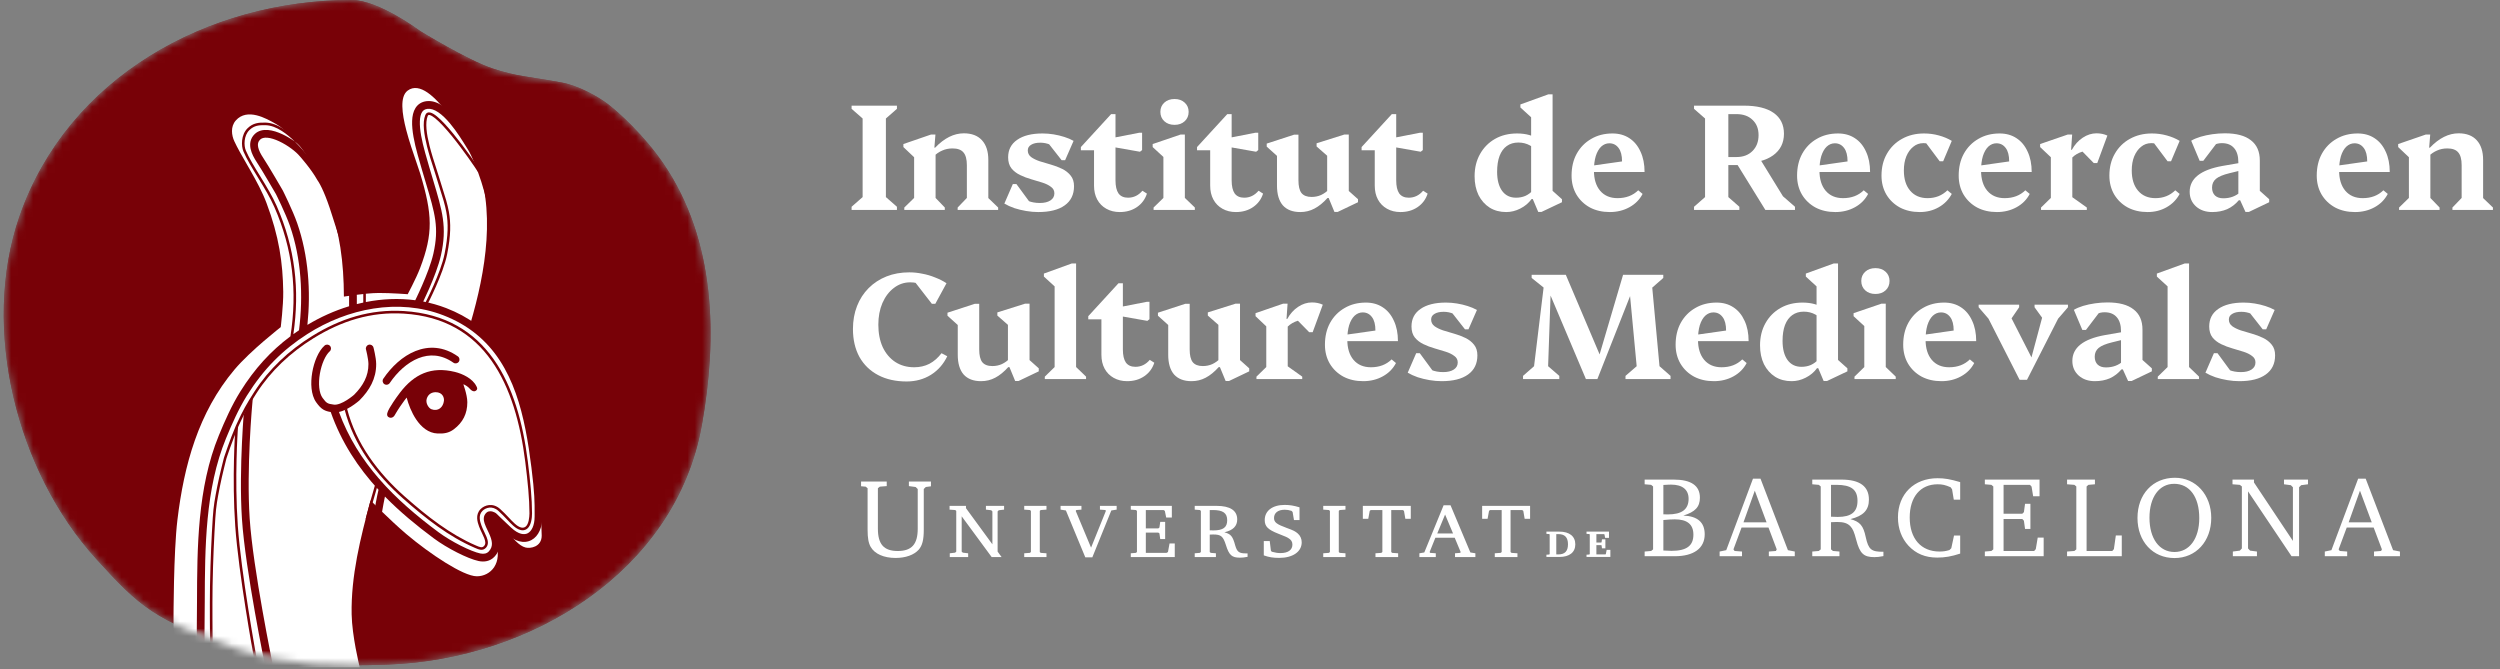
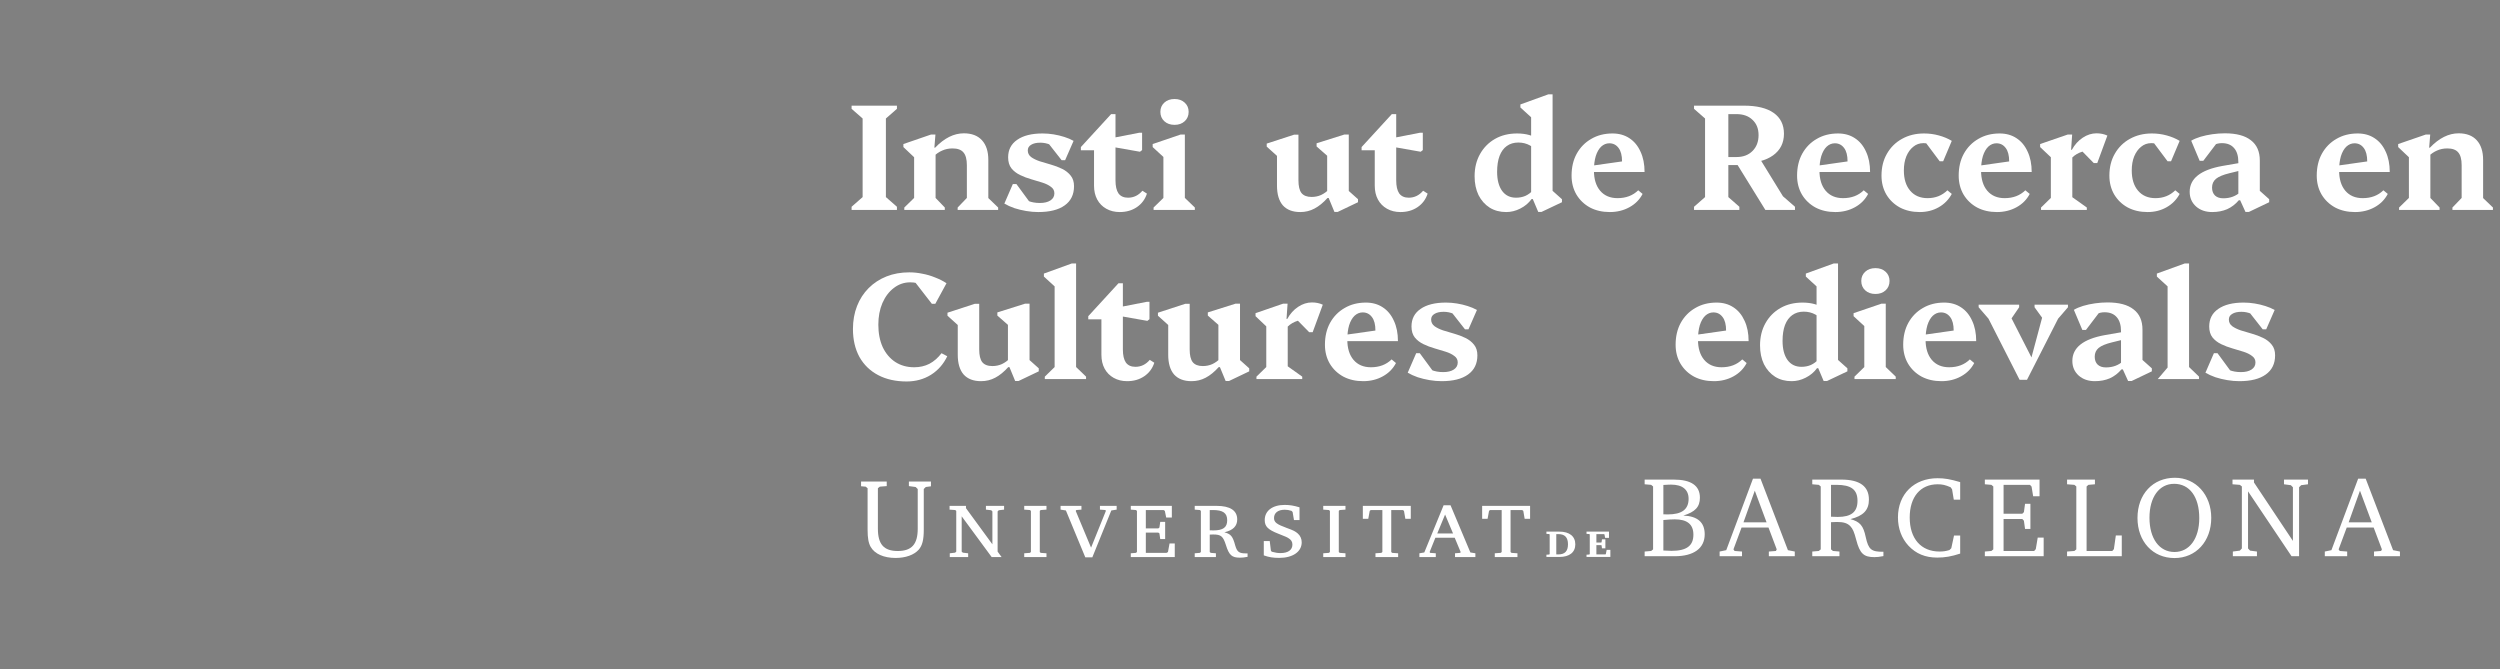
<svg xmlns="http://www.w3.org/2000/svg" width="340" height="91" viewBox="0 0 340 91" fill="none">
  <rect x="0" y="0" width="340" height="91" fill="#808080" stroke="none" />
  <path d="M304.543 51.839C304.022 51.839 303.474 51.791 302.899 51.695C302.337 51.599 301.802 51.469 301.295 51.305C300.788 51.127 300.336 50.921 299.939 50.688L301.09 48.037H301.583L303.967 51.284H302.159L302.097 49.455C302.357 49.825 302.714 50.113 303.166 50.318C303.632 50.51 304.166 50.606 304.769 50.606C305.372 50.606 305.852 50.489 306.208 50.257C306.564 50.024 306.742 49.702 306.742 49.291C306.742 48.921 306.585 48.626 306.269 48.407C305.968 48.174 305.578 47.982 305.098 47.831C304.632 47.681 304.132 47.53 303.597 47.379C303.063 47.228 302.556 47.036 302.076 46.803C301.597 46.571 301.206 46.269 300.905 45.899C300.603 45.516 300.453 45.015 300.453 44.399C300.453 43.371 300.864 42.576 301.686 42.014C302.508 41.439 303.659 41.151 305.139 41.151C305.632 41.151 306.132 41.192 306.639 41.275C307.146 41.357 307.633 41.473 308.099 41.624C308.578 41.775 308.996 41.953 309.353 42.158L308.202 44.789H307.729L305.262 41.645H307.153L307.194 43.453C306.975 43.124 306.646 42.871 306.208 42.693C305.769 42.501 305.31 42.405 304.831 42.405C304.296 42.405 303.878 42.501 303.577 42.693C303.275 42.871 303.125 43.124 303.125 43.453C303.125 43.823 303.275 44.125 303.577 44.358C303.878 44.577 304.269 44.769 304.748 44.933C305.228 45.084 305.735 45.235 306.269 45.385C306.804 45.536 307.311 45.728 307.79 45.961C308.27 46.194 308.661 46.502 308.962 46.886C309.263 47.256 309.414 47.735 309.414 48.325C309.414 49.462 308.989 50.332 308.14 50.935C307.304 51.538 306.105 51.839 304.543 51.839Z" fill="white" />
-   <path d="M293.457 51.551V51.223L295.122 49.599L294.793 50.174V38.233L295.677 39.754L293.334 37.616V37.205L297.136 35.828H297.712V50.195L297.403 49.619L299.068 51.223V51.551H293.457Z" fill="white" />
+   <path d="M293.457 51.551L295.122 49.599L294.793 50.174V38.233L295.677 39.754L293.334 37.616V37.205L297.136 35.828H297.712V50.195L297.403 49.619L299.068 51.223V51.551H293.457Z" fill="white" />
  <path d="M289.424 51.819L288.705 50.236H288.458V45.056C288.458 44.221 288.267 43.583 287.883 43.145C287.499 42.693 286.944 42.467 286.218 42.467C285.821 42.467 285.444 42.556 285.088 42.734C284.731 42.912 284.444 43.166 284.224 43.494L284.265 41.603H286.177L283.69 44.871H283.197L282.046 42.138C282.388 41.932 282.806 41.754 283.299 41.603C283.806 41.453 284.348 41.336 284.923 41.254C285.499 41.172 286.067 41.131 286.629 41.131C288.191 41.131 289.37 41.446 290.164 42.076C290.973 42.693 291.377 43.611 291.377 44.83V49.599L290.514 48.181L292.651 50.092V50.503L289.897 51.819H289.424ZM284.903 51.839C284.012 51.839 283.279 51.586 282.703 51.079C282.128 50.558 281.84 49.893 281.84 49.085C281.84 47.276 283.32 46.105 286.28 45.57L289.013 45.097V46.125L287.246 46.557C286.396 46.762 285.786 47.016 285.416 47.317C285.06 47.619 284.882 48.016 284.882 48.51C284.882 48.975 285.019 49.339 285.293 49.599C285.567 49.846 285.937 49.969 286.403 49.969C287.349 49.969 288.136 49.674 288.767 49.085V50.236H288.52C288.068 50.77 287.54 51.175 286.937 51.449C286.335 51.709 285.656 51.839 284.903 51.839Z" fill="white" />
  <path d="M274.665 51.654L269.978 42.446H270.903V43.885L269.095 41.788V41.439H274.603V41.788L273.226 43.803H272.959V42.097L276.576 49.188H276.124L278.118 41.747V43.494H277.933L276.7 41.788V41.439H281.242V41.788L279.433 43.885V42.446H280.358L275.672 51.654H274.665Z" fill="white" />
  <path d="M264.035 51.839C263.021 51.839 262.124 51.634 261.343 51.223C260.562 50.798 259.945 50.209 259.493 49.455C259.054 48.701 258.835 47.845 258.835 46.886C258.835 45.748 259.068 44.755 259.534 43.905C260.013 43.042 260.671 42.371 261.507 41.891C262.343 41.398 263.309 41.151 264.405 41.151C265.282 41.151 266.043 41.364 266.687 41.788C267.344 42.213 267.851 42.823 268.208 43.618C268.578 44.399 268.763 45.324 268.763 46.392H260.911V45.632L265.7 44.954C265.7 44.145 265.542 43.535 265.227 43.124C264.912 42.7 264.494 42.487 263.974 42.487C263.562 42.487 263.192 42.638 262.864 42.939C262.548 43.241 262.302 43.672 262.124 44.234C261.959 44.796 261.877 45.447 261.877 46.187C261.877 47.352 262.158 48.27 262.72 48.941C263.295 49.612 264.083 49.948 265.083 49.948C266.234 49.948 267.173 49.592 267.899 48.879L268.495 49.373C268.098 50.14 267.502 50.743 266.707 51.181C265.912 51.62 265.022 51.839 264.035 51.839Z" fill="white" />
  <path d="M252.209 51.551V51.223L253.874 49.599L253.545 50.174V43.7L254.429 45.159L252.086 43.001V42.59L255.888 41.295H256.463V50.195L256.155 49.619L257.82 51.223V51.551H252.209ZM255.066 39.98C254.49 39.98 254.024 39.815 253.668 39.486C253.312 39.157 253.134 38.733 253.134 38.212C253.134 37.705 253.312 37.287 253.668 36.958C254.024 36.629 254.49 36.465 255.066 36.465C255.628 36.465 256.087 36.629 256.443 36.958C256.799 37.287 256.977 37.705 256.977 38.212C256.977 38.733 256.799 39.157 256.443 39.486C256.087 39.815 255.628 39.98 255.066 39.98Z" fill="white" />
  <path d="M248.018 51.819L247.278 50.072H247.052V38.233L247.936 39.754L245.593 37.616V37.205L249.395 35.828H249.971V49.599L249.108 48.181L251.245 50.092V50.503L248.47 51.819H248.018ZM243.661 51.839C242.811 51.839 242.064 51.641 241.42 51.243C240.776 50.832 240.269 50.263 239.899 49.537C239.543 48.797 239.365 47.941 239.365 46.968C239.365 45.831 239.612 44.824 240.105 43.947C240.598 43.07 241.277 42.384 242.14 41.891C243.003 41.398 244.003 41.151 245.141 41.151C246.388 41.151 247.395 41.446 248.162 42.035V43.947C247.778 43.412 247.354 43.022 246.888 42.775C246.422 42.515 245.894 42.384 245.305 42.384C244.702 42.384 244.182 42.542 243.743 42.857C243.318 43.159 242.989 43.611 242.756 44.214C242.537 44.803 242.428 45.522 242.428 46.372C242.428 47.468 242.654 48.331 243.106 48.962C243.558 49.578 244.188 49.887 244.997 49.887C245.463 49.887 245.887 49.804 246.271 49.64C246.669 49.462 247.032 49.188 247.361 48.818V50.072H247.114C246.717 50.62 246.203 51.051 245.572 51.367C244.956 51.682 244.319 51.839 243.661 51.839Z" fill="white" />
  <path d="M233.084 51.839C232.07 51.839 231.172 51.634 230.391 51.223C229.61 50.798 228.994 50.209 228.542 49.455C228.103 48.701 227.884 47.845 227.884 46.886C227.884 45.748 228.117 44.755 228.583 43.905C229.062 43.042 229.72 42.371 230.556 41.891C231.392 41.398 232.358 41.151 233.454 41.151C234.331 41.151 235.091 41.364 235.735 41.788C236.393 42.213 236.9 42.823 237.256 43.618C237.626 44.399 237.811 45.324 237.811 46.392H229.96V45.632L234.749 44.954C234.749 44.145 234.591 43.535 234.276 43.124C233.961 42.7 233.543 42.487 233.022 42.487C232.611 42.487 232.241 42.638 231.912 42.939C231.597 43.241 231.351 43.672 231.172 44.234C231.008 44.796 230.926 45.447 230.926 46.187C230.926 47.352 231.207 48.27 231.769 48.941C232.344 49.612 233.132 49.948 234.132 49.948C235.283 49.948 236.222 49.592 236.948 48.879L237.544 49.373C237.147 50.14 236.551 50.743 235.756 51.181C234.961 51.62 234.071 51.839 233.084 51.839Z" fill="white" />
-   <path d="M215.682 51.551L209.681 37.369H212.949L217.923 49.085H217.286L220.739 37.369H222.835L217.244 51.551H215.682ZM207.132 51.551V51.12L208.632 49.804L209.989 38.623L210.071 39.219L208.304 37.801V37.369H210.976L210.544 49.804L212.065 51.12V51.551H207.132ZM221.068 51.551V51.12L222.588 49.804L221.417 37.369H226.206V37.801L224.706 39.116L225.692 49.804L227.193 51.12V51.551H221.068Z" fill="white" />
  <path d="M196.053 51.839C195.532 51.839 194.984 51.791 194.409 51.695C193.847 51.599 193.313 51.469 192.806 51.305C192.299 51.127 191.846 50.921 191.449 50.688L192.6 48.037H193.093L195.478 51.284H193.669L193.607 49.455C193.868 49.825 194.224 50.113 194.676 50.318C195.142 50.51 195.676 50.606 196.279 50.606C196.882 50.606 197.362 50.489 197.718 50.257C198.074 50.024 198.252 49.702 198.252 49.291C198.252 48.921 198.095 48.626 197.78 48.407C197.478 48.174 197.088 47.982 196.608 47.831C196.142 47.681 195.642 47.53 195.108 47.379C194.573 47.228 194.066 47.036 193.587 46.803C193.107 46.571 192.717 46.269 192.415 45.899C192.114 45.516 191.963 45.015 191.963 44.399C191.963 43.371 192.374 42.576 193.196 42.014C194.018 41.439 195.169 41.151 196.649 41.151C197.143 41.151 197.643 41.192 198.15 41.275C198.657 41.357 199.143 41.473 199.609 41.624C200.089 41.775 200.506 41.953 200.863 42.158L199.712 44.789H199.239L196.773 41.645H198.663L198.705 43.453C198.485 43.124 198.156 42.871 197.718 42.693C197.28 42.501 196.82 42.405 196.341 42.405C195.807 42.405 195.389 42.501 195.087 42.693C194.786 42.871 194.635 43.124 194.635 43.453C194.635 43.823 194.786 44.125 195.087 44.358C195.389 44.577 195.779 44.769 196.259 44.933C196.738 45.084 197.245 45.235 197.78 45.385C198.314 45.536 198.821 45.728 199.301 45.961C199.78 46.194 200.171 46.502 200.472 46.886C200.774 47.256 200.924 47.735 200.924 48.325C200.924 49.462 200.5 50.332 199.65 50.935C198.814 51.538 197.615 51.839 196.053 51.839Z" fill="white" />
  <path d="M185.393 51.839C184.379 51.839 183.481 51.634 182.7 51.223C181.919 50.798 181.302 50.209 180.85 49.455C180.412 48.701 180.192 47.845 180.192 46.886C180.192 45.748 180.425 44.755 180.891 43.905C181.371 43.042 182.029 42.371 182.865 41.891C183.7 41.398 184.666 41.151 185.763 41.151C186.64 41.151 187.4 41.364 188.044 41.788C188.702 42.213 189.209 42.823 189.565 43.618C189.935 44.399 190.12 45.324 190.12 46.392H182.268V45.632L187.057 44.954C187.057 44.145 186.9 43.535 186.585 43.124C186.27 42.7 185.852 42.487 185.331 42.487C184.92 42.487 184.55 42.638 184.221 42.939C183.906 43.241 183.659 43.672 183.481 44.234C183.317 44.796 183.234 45.447 183.234 46.187C183.234 47.352 183.515 48.27 184.077 48.941C184.653 49.612 185.441 49.948 186.441 49.948C187.592 49.948 188.531 49.592 189.257 48.879L189.853 49.373C189.455 50.14 188.859 50.743 188.065 51.181C187.27 51.62 186.379 51.839 185.393 51.839Z" fill="white" />
  <path d="M170.877 51.551V51.223L172.541 49.599L172.213 50.174V43.761L173.096 45.221L170.753 43.001V42.59L174.515 41.295H175.111L174.967 43.371H175.131V50.195L174.823 49.599L177.104 51.223V51.551H170.877ZM174.864 44.728L174.823 43.371H175.07C175.453 42.672 175.947 42.124 176.549 41.727C177.152 41.329 177.776 41.131 178.42 41.131C178.968 41.131 179.461 41.233 179.9 41.439L178.523 45.18H178.05L175.851 42.939L178.009 43.412C177.296 43.412 176.666 43.529 176.118 43.761C175.583 43.995 175.166 44.316 174.864 44.728Z" fill="white" />
  <path d="M162.043 51.839C161.015 51.839 160.227 51.538 159.679 50.935C159.145 50.318 158.878 49.421 158.878 48.242V43.289L159.761 44.995L157.48 42.939V42.528L161.2 41.316H161.796V47.523C161.796 48.318 161.933 48.893 162.207 49.249C162.495 49.606 162.954 49.784 163.584 49.784C164.05 49.784 164.482 49.695 164.879 49.517C165.29 49.325 165.674 49.044 166.03 48.674V49.907H165.763C165.174 50.565 164.578 51.051 163.975 51.367C163.386 51.682 162.742 51.839 162.043 51.839ZM166.688 51.819L165.907 49.928H165.701V43.268L166.585 44.954L164.263 42.919V42.487L168.045 41.295H168.641V49.599L167.757 48.181L169.894 50.092V50.503L167.14 51.819H166.688Z" fill="white" />
  <path d="M153.286 51.839C152.601 51.839 151.991 51.688 151.457 51.387C150.923 51.086 150.511 50.668 150.224 50.133C149.936 49.599 149.792 48.968 149.792 48.242V42.014L150.676 43.433H148.004V43.001L152.115 38.52H152.711V47.523C152.711 48.318 152.848 48.914 153.122 49.311C153.41 49.695 153.841 49.887 154.417 49.887C155.184 49.887 155.835 49.571 156.369 48.941L156.986 49.332C156.739 50.099 156.287 50.709 155.629 51.161C154.972 51.613 154.191 51.839 153.286 51.839ZM156.04 43.638L151.847 42.898V41.85L155.958 41.048H156.328V43.412L156.04 43.638Z" fill="white" />
  <path d="M142.093 51.551V51.223L143.758 49.599L143.429 50.174V38.233L144.313 39.754L141.97 37.616V37.205L145.772 35.828H146.348V50.195L146.04 49.619L147.704 51.223V51.551H142.093Z" fill="white" />
  <path d="M133.42 51.839C132.392 51.839 131.604 51.538 131.056 50.935C130.522 50.318 130.255 49.421 130.255 48.242V43.289L131.138 44.995L128.857 42.939V42.528L132.577 41.316H133.173V47.523C133.173 48.318 133.31 48.893 133.584 49.249C133.872 49.606 134.331 49.784 134.962 49.784C135.427 49.784 135.859 49.695 136.256 49.517C136.667 49.325 137.051 49.044 137.407 48.674V49.907H137.14C136.551 50.565 135.955 51.051 135.352 51.367C134.763 51.682 134.119 51.839 133.42 51.839ZM138.065 51.819L137.284 49.928H137.079V43.268L137.962 44.954L135.64 42.919V42.487L139.422 41.295H140.018V49.599L139.134 48.181L141.272 50.092V50.503L138.517 51.819H138.065Z" fill="white" />
  <path d="M123.298 51.88C121.818 51.88 120.53 51.593 119.434 51.017C118.338 50.441 117.488 49.619 116.885 48.551C116.296 47.468 116.001 46.201 116.001 44.748C116.001 43.611 116.186 42.569 116.556 41.624C116.926 40.678 117.454 39.863 118.139 39.178C118.824 38.493 119.633 37.965 120.564 37.595C121.496 37.225 122.531 37.04 123.668 37.04C124.257 37.04 124.846 37.102 125.436 37.225C126.039 37.335 126.621 37.506 127.183 37.739C127.758 37.959 128.272 38.219 128.724 38.52L127.203 41.316H126.73L124.038 37.842H126.402V39.836C125.867 38.877 124.997 38.397 123.791 38.397C122.969 38.397 122.229 38.651 121.571 39.157C120.914 39.651 120.393 40.336 120.009 41.213C119.639 42.076 119.454 43.056 119.454 44.152C119.454 45.317 119.653 46.338 120.05 47.215C120.462 48.078 121.03 48.749 121.756 49.229C122.496 49.709 123.353 49.948 124.326 49.948C125.093 49.948 125.785 49.791 126.402 49.475C127.018 49.147 127.566 48.667 128.046 48.037L128.827 48.448C128.32 49.517 127.58 50.359 126.607 50.976C125.634 51.579 124.531 51.88 123.298 51.88Z" fill="white" />
  <path d="M333.53 28.552V28.223L335.093 26.599L334.784 27.174V22.468C334.784 21.659 334.627 21.077 334.311 20.72C334.01 20.364 333.517 20.186 332.832 20.186C332.325 20.186 331.859 20.282 331.434 20.474C331.009 20.652 330.605 20.933 330.221 21.317V20.083H330.468C331.715 18.782 333.017 18.131 334.373 18.131C335.442 18.131 336.264 18.446 336.84 19.076C337.415 19.706 337.703 20.597 337.703 21.748V27.195L337.374 26.619L339.039 28.223V28.552H333.53ZM326.275 28.552V28.223L327.94 26.599L327.611 27.195V20.351L328.495 22.221L326.152 20.001V19.59L329.913 18.295H330.509L330.365 20.083H330.53V27.195L330.221 26.599L331.783 28.223V28.552H326.275Z" fill="white" />
  <path d="M320.277 28.839C319.263 28.839 318.366 28.634 317.585 28.223C316.804 27.798 316.187 27.209 315.735 26.455C315.296 25.701 315.077 24.845 315.077 23.886C315.077 22.748 315.31 21.755 315.776 20.905C316.255 20.042 316.913 19.371 317.749 18.891C318.585 18.398 319.551 18.151 320.647 18.151C321.524 18.151 322.285 18.364 322.929 18.788C323.586 19.213 324.093 19.823 324.45 20.618C324.82 21.399 325.005 22.324 325.005 23.392H317.153V22.632L321.942 21.954C321.942 21.145 321.784 20.535 321.469 20.124C321.154 19.7 320.736 19.487 320.216 19.487C319.804 19.487 319.434 19.638 319.106 19.939C318.79 20.241 318.544 20.672 318.366 21.234C318.201 21.796 318.119 22.447 318.119 23.187C318.119 24.352 318.4 25.27 318.962 25.941C319.537 26.613 320.325 26.948 321.325 26.948C322.476 26.948 323.415 26.592 324.141 25.88L324.737 26.373C324.34 27.14 323.744 27.743 322.949 28.181C322.154 28.62 321.264 28.839 320.277 28.839Z" fill="white" />
  <path d="M305.382 28.819L304.662 27.236H304.416V22.056C304.416 21.221 304.224 20.583 303.84 20.145C303.457 19.693 302.902 19.467 302.175 19.467C301.778 19.467 301.401 19.556 301.045 19.734C300.689 19.912 300.401 20.166 300.182 20.494L300.223 18.603H302.134L299.647 21.872H299.154L298.003 19.138C298.346 18.932 298.763 18.754 299.257 18.603C299.764 18.453 300.305 18.336 300.88 18.254C301.456 18.172 302.025 18.131 302.586 18.131C304.149 18.131 305.327 18.446 306.122 19.076C306.93 19.693 307.334 20.611 307.334 21.83V26.599L306.471 25.181L308.609 27.092V27.503L305.855 28.819H305.382ZM300.86 28.839C299.969 28.839 299.236 28.586 298.661 28.079C298.085 27.558 297.797 26.893 297.797 26.085C297.797 24.276 299.277 23.105 302.237 22.57L304.971 22.098V23.125L303.203 23.557C302.354 23.762 301.744 24.016 301.374 24.317C301.018 24.619 300.839 25.016 300.839 25.509C300.839 25.975 300.976 26.338 301.25 26.599C301.525 26.846 301.894 26.969 302.36 26.969C303.306 26.969 304.094 26.674 304.724 26.085V27.236H304.477C304.025 27.77 303.498 28.175 302.895 28.449C302.292 28.709 301.614 28.839 300.86 28.839Z" fill="white" />
  <path d="M292.076 28.839C291.062 28.839 290.164 28.634 289.383 28.223C288.602 27.798 287.986 27.209 287.534 26.455C287.095 25.701 286.876 24.845 286.876 23.886C286.876 22.748 287.122 21.755 287.616 20.905C288.109 20.042 288.787 19.371 289.651 18.891C290.528 18.398 291.528 18.151 292.651 18.151C293.35 18.151 294.022 18.24 294.666 18.418C295.323 18.596 295.913 18.843 296.433 19.158L295.262 21.933H294.789L292.466 18.829H294.234V20.166C293.823 19.7 293.268 19.467 292.569 19.467C292.049 19.467 291.589 19.631 291.192 19.96C290.795 20.275 290.48 20.714 290.247 21.275C290.027 21.823 289.918 22.461 289.918 23.187C289.918 24.352 290.206 25.27 290.781 25.941C291.357 26.613 292.144 26.948 293.145 26.948C294.214 26.948 295.111 26.592 295.837 25.88L296.433 26.373C296.022 27.14 295.433 27.743 294.666 28.181C293.898 28.62 293.035 28.839 292.076 28.839Z" fill="white" />
  <path d="M277.58 28.552V28.223L279.245 26.599L278.916 27.174V20.762L279.8 22.221L277.457 20.001V19.59L281.218 18.295H281.814L281.67 20.371H281.835V27.195L281.526 26.599L283.808 28.223V28.552H277.58ZM281.567 21.728L281.526 20.371H281.773C282.157 19.672 282.65 19.124 283.253 18.727C283.856 18.329 284.479 18.131 285.123 18.131C285.671 18.131 286.165 18.233 286.603 18.439L285.226 22.18H284.753L282.554 19.939L284.712 20.412C284 20.412 283.369 20.529 282.821 20.762C282.287 20.994 281.869 21.317 281.567 21.728Z" fill="white" />
  <path d="M271.582 28.839C270.568 28.839 269.671 28.634 268.89 28.223C268.109 27.798 267.492 27.209 267.04 26.455C266.601 25.701 266.382 24.845 266.382 23.886C266.382 22.748 266.615 21.755 267.081 20.905C267.561 20.042 268.218 19.371 269.054 18.891C269.89 18.398 270.856 18.151 271.952 18.151C272.829 18.151 273.59 18.364 274.234 18.788C274.891 19.213 275.398 19.823 275.755 20.618C276.125 21.399 276.31 22.324 276.31 23.392H268.458V22.632L273.247 21.954C273.247 21.145 273.09 20.535 272.774 20.124C272.459 19.7 272.041 19.487 271.521 19.487C271.11 19.487 270.74 19.638 270.411 19.939C270.096 20.241 269.849 20.672 269.671 21.234C269.506 21.796 269.424 22.447 269.424 23.187C269.424 24.352 269.705 25.27 270.267 25.941C270.842 26.613 271.63 26.948 272.631 26.948C273.782 26.948 274.72 26.592 275.446 25.88L276.042 26.373C275.645 27.14 275.049 27.743 274.254 28.181C273.46 28.62 272.569 28.839 271.582 28.839Z" fill="white" />
  <path d="M261.085 28.839C260.071 28.839 259.173 28.634 258.392 28.223C257.611 27.798 256.994 27.209 256.542 26.455C256.104 25.701 255.884 24.845 255.884 23.886C255.884 22.748 256.131 21.755 256.624 20.905C257.118 20.042 257.796 19.371 258.659 18.891C259.536 18.398 260.536 18.151 261.66 18.151C262.359 18.151 263.03 18.24 263.674 18.418C264.332 18.596 264.921 18.843 265.442 19.158L264.27 21.933H263.798L261.475 18.829H263.243V20.166C262.832 19.7 262.277 19.467 261.578 19.467C261.057 19.467 260.598 19.631 260.201 19.96C259.803 20.275 259.488 20.714 259.255 21.275C259.036 21.823 258.926 22.461 258.926 23.187C258.926 24.352 259.214 25.27 259.79 25.941C260.365 26.613 261.153 26.948 262.153 26.948C263.222 26.948 264.12 26.592 264.846 25.88L265.442 26.373C265.031 27.14 264.442 27.743 263.674 28.181C262.907 28.62 262.044 28.839 261.085 28.839Z" fill="white" />
  <path d="M249.603 28.839C248.589 28.839 247.692 28.634 246.911 28.223C246.13 27.798 245.513 27.209 245.061 26.455C244.622 25.701 244.403 24.845 244.403 23.886C244.403 22.748 244.636 21.755 245.102 20.905C245.582 20.042 246.239 19.371 247.075 18.891C247.911 18.398 248.877 18.151 249.973 18.151C250.85 18.151 251.611 18.364 252.255 18.788C252.912 19.213 253.419 19.823 253.776 20.618C254.146 21.399 254.331 22.324 254.331 23.392H246.479V22.632L251.268 21.954C251.268 21.145 251.111 20.535 250.795 20.124C250.48 19.7 250.062 19.487 249.542 19.487C249.131 19.487 248.761 19.638 248.432 19.939C248.117 20.241 247.87 20.672 247.692 21.234C247.527 21.796 247.445 22.447 247.445 23.187C247.445 24.352 247.726 25.27 248.288 25.941C248.863 26.613 249.651 26.948 250.652 26.948C251.803 26.948 252.741 26.592 253.467 25.88L254.064 26.373C253.666 27.14 253.07 27.743 252.275 28.181C251.481 28.62 250.59 28.839 249.603 28.839Z" fill="white" />
  <path d="M230.388 28.552V28.12L231.888 26.804V16.116L230.388 14.801V14.369H235.054V26.804L236.554 28.12V28.552H230.388ZM240.089 28.552L236.061 22.036L239 21.029L243.46 28.284L241.549 25.879L244.118 28.12V28.552H240.089ZM233.204 22.447V21.358H236.164C237.068 21.358 237.794 21.084 238.342 20.535C238.89 19.987 239.165 19.268 239.165 18.377C239.165 17.5 238.89 16.808 238.342 16.301C237.808 15.781 237.082 15.52 236.164 15.52H233.286V14.369H237.171C238.938 14.369 240.288 14.698 241.22 15.356C242.152 16.014 242.618 16.959 242.618 18.192C242.618 19.439 242.124 20.419 241.138 21.131C240.165 21.83 238.801 22.18 237.047 22.18H236.945V22.447H233.204Z" fill="white" />
  <path d="M218.933 28.839C217.919 28.839 217.022 28.634 216.241 28.223C215.46 27.798 214.843 27.209 214.391 26.455C213.952 25.701 213.733 24.845 213.733 23.886C213.733 22.748 213.966 21.755 214.432 20.905C214.911 20.042 215.569 19.371 216.405 18.891C217.241 18.398 218.207 18.151 219.303 18.151C220.18 18.151 220.941 18.364 221.585 18.788C222.242 19.213 222.749 19.823 223.106 20.618C223.476 21.399 223.661 22.324 223.661 23.392H215.809V22.632L220.598 21.954C220.598 21.145 220.44 20.535 220.125 20.124C219.81 19.7 219.392 19.487 218.871 19.487C218.46 19.487 218.09 19.638 217.762 19.939C217.446 20.241 217.2 20.672 217.022 21.234C216.857 21.796 216.775 22.447 216.775 23.187C216.775 24.352 217.056 25.27 217.618 25.941C218.193 26.613 218.981 26.948 219.981 26.948C221.132 26.948 222.071 26.592 222.797 25.88L223.393 26.373C222.996 27.14 222.4 27.743 221.605 28.181C220.81 28.62 219.92 28.839 218.933 28.839Z" fill="white" />
  <path d="M209.199 28.819L208.459 27.072H208.233V15.233L209.117 16.753L206.773 14.616V14.205L210.576 12.828H211.151V26.599L210.288 25.181L212.426 27.092V27.503L209.651 28.819H209.199ZM204.841 28.839C203.992 28.839 203.245 28.64 202.601 28.243C201.957 27.832 201.45 27.263 201.08 26.537C200.724 25.797 200.546 24.941 200.546 23.968C200.546 22.831 200.792 21.823 201.286 20.947C201.779 20.07 202.457 19.384 203.32 18.891C204.184 18.398 205.184 18.151 206.321 18.151C207.568 18.151 208.575 18.446 209.343 19.035V20.947C208.959 20.412 208.534 20.022 208.068 19.775C207.602 19.515 207.075 19.384 206.486 19.384C205.883 19.384 205.362 19.542 204.924 19.857C204.499 20.159 204.17 20.611 203.937 21.214C203.718 21.803 203.608 22.522 203.608 23.372C203.608 24.468 203.834 25.331 204.286 25.962C204.739 26.578 205.369 26.887 206.177 26.887C206.643 26.887 207.068 26.804 207.452 26.64C207.849 26.462 208.212 26.188 208.541 25.818V27.072H208.294C207.897 27.62 207.383 28.051 206.753 28.366C206.136 28.682 205.499 28.839 204.841 28.839Z" fill="white" />
  <path d="M190.46 28.839C189.775 28.839 189.165 28.689 188.63 28.387C188.096 28.086 187.685 27.668 187.397 27.133C187.11 26.599 186.966 25.968 186.966 25.242V19.015L187.849 20.433H185.177V20.001L189.288 15.52H189.884V24.523C189.884 25.318 190.021 25.914 190.295 26.311C190.583 26.695 191.015 26.887 191.59 26.887C192.358 26.887 193.008 26.571 193.543 25.941L194.159 26.332C193.913 27.099 193.461 27.709 192.803 28.161C192.145 28.613 191.364 28.839 190.46 28.839ZM193.214 20.638L189.021 19.898V18.85L193.132 18.048H193.502V20.412L193.214 20.638Z" fill="white" />
  <path d="M176.836 28.839C175.808 28.839 175.02 28.538 174.472 27.935C173.938 27.318 173.671 26.421 173.671 25.242V20.289L174.554 21.995L172.273 19.939V19.528L175.993 18.316H176.589V24.523C176.589 25.318 176.726 25.893 177 26.249C177.288 26.606 177.747 26.784 178.377 26.784C178.843 26.784 179.275 26.695 179.672 26.517C180.083 26.325 180.467 26.044 180.823 25.674V26.907H180.556C179.967 27.565 179.371 28.051 178.768 28.366C178.179 28.682 177.535 28.839 176.836 28.839ZM181.481 28.819L180.7 26.928H180.495V20.268L181.378 21.954L179.056 19.919V19.487L182.838 18.295H183.434V26.599L182.55 25.181L184.688 27.092V27.503L181.933 28.819H181.481Z" fill="white" />
-   <path d="M168.079 28.839C167.394 28.839 166.784 28.689 166.25 28.387C165.716 28.086 165.305 27.668 165.017 27.133C164.729 26.599 164.585 25.968 164.585 25.242V19.015L165.469 20.433H162.797V20.001L166.908 15.52H167.504V24.523C167.504 25.318 167.641 25.914 167.915 26.311C168.203 26.695 168.634 26.887 169.21 26.887C169.977 26.887 170.628 26.571 171.162 25.941L171.779 26.332C171.532 27.099 171.08 27.709 170.423 28.161C169.765 28.613 168.984 28.839 168.079 28.839ZM170.834 20.638L166.641 19.898V18.85L170.751 18.048H171.121V20.412L170.834 20.638Z" fill="white" />
  <path d="M156.886 28.552V28.223L158.551 26.599L158.222 27.174V20.7L159.106 22.159L156.763 20.001V19.59L160.565 18.295H161.141V27.195L160.833 26.619L162.498 28.223V28.552H156.886ZM159.743 16.98C159.168 16.98 158.702 16.815 158.346 16.486C157.989 16.157 157.811 15.733 157.811 15.212C157.811 14.705 157.989 14.287 158.346 13.958C158.702 13.629 159.168 13.465 159.743 13.465C160.305 13.465 160.764 13.629 161.12 13.958C161.477 14.287 161.655 14.705 161.655 15.212C161.655 15.733 161.477 16.157 161.12 16.486C160.764 16.815 160.305 16.98 159.743 16.98Z" fill="white" />
  <path d="M152.283 28.839C151.597 28.839 150.988 28.689 150.453 28.387C149.919 28.086 149.508 27.668 149.22 27.133C148.932 26.599 148.788 25.968 148.788 25.242V19.015L149.672 20.433H147V20.001L151.111 15.52H151.707V24.523C151.707 25.318 151.844 25.914 152.118 26.311C152.406 26.695 152.838 26.887 153.413 26.887C154.18 26.887 154.831 26.571 155.366 25.941L155.982 26.332C155.736 27.099 155.283 27.709 154.626 28.161C153.968 28.613 153.187 28.839 152.283 28.839ZM155.037 20.638L150.844 19.898V18.85L154.955 18.048H155.325V20.412L155.037 20.638Z" fill="white" />
  <path d="M141.196 28.839C140.675 28.839 140.127 28.791 139.552 28.695C138.99 28.599 138.456 28.469 137.949 28.305C137.442 28.127 136.989 27.921 136.592 27.688L137.743 25.037H138.236L140.621 28.284H138.812L138.75 26.455C139.011 26.825 139.367 27.113 139.819 27.318C140.285 27.51 140.819 27.606 141.422 27.606C142.025 27.606 142.505 27.489 142.861 27.257C143.217 27.024 143.395 26.702 143.395 26.291C143.395 25.921 143.238 25.626 142.923 25.407C142.621 25.174 142.231 24.982 141.751 24.831C141.285 24.68 140.785 24.53 140.251 24.379C139.716 24.228 139.209 24.037 138.73 23.803C138.25 23.571 137.859 23.269 137.558 22.899C137.257 22.515 137.106 22.015 137.106 21.399C137.106 20.371 137.517 19.576 138.339 19.015C139.161 18.439 140.312 18.151 141.792 18.151C142.285 18.151 142.786 18.192 143.293 18.274C143.8 18.357 144.286 18.473 144.752 18.624C145.231 18.775 145.649 18.953 146.006 19.158L144.855 21.789H144.382L141.915 18.645H143.806L143.848 20.453C143.628 20.124 143.299 19.871 142.861 19.693C142.422 19.501 141.963 19.405 141.484 19.405C140.949 19.405 140.531 19.501 140.23 19.693C139.929 19.871 139.778 20.124 139.778 20.453C139.778 20.823 139.929 21.125 140.23 21.358C140.531 21.577 140.922 21.769 141.402 21.933C141.881 22.084 142.388 22.235 142.923 22.385C143.457 22.536 143.964 22.728 144.444 22.961C144.923 23.194 145.314 23.502 145.615 23.886C145.917 24.256 146.067 24.735 146.067 25.325C146.067 26.462 145.643 27.332 144.793 27.935C143.957 28.538 142.758 28.839 141.196 28.839Z" fill="white" />
  <path d="M130.24 28.552V28.223L131.802 26.599L131.494 27.174V22.468C131.494 21.659 131.336 21.077 131.021 20.72C130.72 20.364 130.226 20.186 129.541 20.186C129.034 20.186 128.568 20.282 128.144 20.474C127.719 20.652 127.315 20.933 126.931 21.317V20.083H127.178C128.424 18.782 129.726 18.131 131.083 18.131C132.152 18.131 132.974 18.446 133.549 19.076C134.125 19.706 134.412 20.597 134.412 21.748V27.195L134.084 26.619L135.748 28.223V28.552H130.24ZM122.985 28.552V28.223L124.649 26.599L124.321 27.195V20.351L125.204 22.221L122.861 20.001V19.59L126.623 18.295H127.219L127.075 20.083H127.239V27.195L126.931 26.599L128.493 28.223V28.552H122.985Z" fill="white" />
  <path d="M115.816 28.552V28.12L117.317 26.804V16.116L115.816 14.801V14.369H121.983V14.801L120.482 16.116V26.804L121.983 28.12V28.552H115.816Z" fill="white" />
  <mask id="mask0_323_3192" style="mask-type:alpha" maskUnits="userSpaceOnUse" x="0" y="0" width="97" height="91">
-     <path d="M32.377 88.291C20.967 84.303 19.076 82.603 13.06 75.983C2.281 64.121 -2.639 44.706 2.639 29.458C9.198 10.507 28.296 0 47.823 0C51.51 0 57.127 4.213 57.127 4.213C57.127 4.213 63.577 8.176 66.956 9.303C70.336 10.43 71.695 10.356 76.435 11.234C78.638 11.642 81.35 13.126 82.754 14.218C84.158 15.31 87.597 18.4 90.23 22.262C97.338 32.687 97.611 45.859 95.441 57.869C91.834 77.827 72.055 89.64 52.886 90.374C46.037 90.637 38.847 90.553 32.377 88.291Z" fill="black" />
-   </mask>
+     </mask>
  <g mask="url(#mask0_323_3192)">
    <path d="M32.377 88.291C20.967 84.303 19.076 82.603 13.06 75.983C2.281 64.121 -2.639 44.706 2.639 29.458C9.198 10.507 28.296 0 47.823 0C51.51 0 57.127 4.213 57.127 4.213C57.127 4.213 63.577 8.176 66.956 9.303C70.336 10.43 71.695 10.356 76.435 11.234C78.638 11.642 81.35 13.126 82.754 14.218C84.158 15.31 87.597 18.4 90.23 22.262C97.338 32.687 97.611 45.859 95.441 57.869C91.834 77.827 72.055 89.64 52.886 90.374C46.037 90.637 38.847 90.553 32.377 88.291Z" fill="#780107" />
    <path d="M32.377 88.291C20.967 84.303 19.076 82.603 13.06 75.983C2.281 64.121 -2.639 44.706 2.639 29.458C9.198 10.507 28.296 0 47.823 0C51.51 0 57.127 4.213 57.127 4.213C57.127 4.213 63.577 8.176 66.956 9.303C70.336 10.43 71.695 10.356 76.435 11.234C78.638 11.642 81.35 13.126 82.754 14.218C84.158 15.31 87.597 18.4 90.23 22.262C97.338 32.687 97.611 45.859 95.441 57.869C91.834 77.827 72.055 89.64 52.886 90.374C46.037 90.637 38.847 90.553 32.377 88.291Z" fill="#780107" />
    <path fill-rule="evenodd" clip-rule="evenodd" d="M23.601 83.685C23.601 83.811 23.6 83.91 23.6 83.977L23.6 84.079V90.749H48.925L48.868 90.52L48.86 90.486C48.853 90.456 48.842 90.411 48.829 90.353C48.801 90.238 48.763 90.069 48.716 89.857C48.622 89.433 48.496 88.836 48.368 88.147C48.112 86.766 47.851 85.022 47.823 83.549C47.723 78.355 49.008 73.17 50.399 68.063C50.475 68.139 50.569 68.233 50.68 68.343C50.99 68.651 51.425 69.08 51.927 69.566C52.929 70.535 54.198 71.731 55.258 72.628C56.858 73.983 58.796 75.414 60.556 76.508C61.436 77.054 62.275 77.519 63.006 77.847C63.732 78.172 64.373 78.374 64.851 78.374C65.784 78.374 66.683 77.934 67.216 77.115C67.75 76.292 67.899 75.114 67.386 73.664C67.275 73.348 67.145 73.014 67.016 72.683C66.992 72.62 66.967 72.558 66.943 72.495C66.79 72.101 66.644 71.715 66.531 71.361C66.417 71.005 66.341 70.693 66.325 70.447C66.308 70.192 66.357 70.057 66.431 69.993C66.49 69.941 66.586 69.923 66.768 70.009C66.948 70.094 67.159 70.259 67.382 70.471C67.755 70.826 68.126 71.277 68.393 71.602L68.394 71.602C68.445 71.664 68.492 71.721 68.534 71.772C69.173 72.539 69.695 73.155 70.157 73.604C70.618 74.052 71.039 74.353 71.479 74.463C71.797 74.543 72.333 74.529 72.796 74.306C73.03 74.193 73.251 74.024 73.413 73.78C73.575 73.536 73.672 73.227 73.672 72.845C73.672 72.136 73.589 70.648 73.506 69.343C73.465 68.69 73.424 68.08 73.393 67.634C73.377 67.411 73.364 67.228 73.355 67.102L73.341 66.905L73.341 66.904L73.341 66.903C73.271 66.061 73.157 65.005 72.972 63.521C72.035 56.028 70.604 48.271 63.982 43.981C66.024 37.035 67.582 28.288 64.483 21.343C64.161 20.621 62.688 17.826 60.928 15.482C60.049 14.311 59.088 13.239 58.155 12.597C57.225 11.957 56.261 11.707 55.441 12.322C54.88 12.743 54.703 13.547 54.72 14.473C54.736 15.411 54.953 16.538 55.249 17.683C55.643 19.201 56.19 20.787 56.617 22.025C56.831 22.646 57.015 23.179 57.134 23.572C57.984 26.376 58.428 28.421 58.44 30.349C58.452 32.274 58.034 34.094 57.138 36.448C56.857 37.184 56.422 38.099 56.054 38.833C55.871 39.2 55.705 39.52 55.586 39.748C55.527 39.86 55.479 39.95 55.446 40.013C55.376 40.008 55.275 40.001 55.151 39.992C54.896 39.974 54.54 39.951 54.134 39.929C53.323 39.883 52.309 39.839 51.508 39.845C50.522 39.853 49.284 39.986 48.298 40.116C47.804 40.181 47.371 40.245 47.061 40.294C46.946 40.312 46.847 40.328 46.77 40.34C46.754 35.654 46.212 31.63 44.654 27.149C43.523 23.899 41.711 21.086 40.941 20.079L40.939 20.077L40.938 20.075L40.934 20.07L40.918 20.05C40.904 20.033 40.884 20.008 40.858 19.976C40.806 19.912 40.729 19.82 40.632 19.706C40.439 19.479 40.165 19.166 39.843 18.825C39.2 18.147 38.352 17.341 37.556 16.875C36.848 16.461 35.868 15.914 34.879 15.678C33.886 15.441 32.844 15.51 32.07 16.383C31.316 17.233 31.506 18.427 31.866 19.206C32.288 20.119 32.894 21.17 33.536 22.285C33.702 22.574 33.871 22.868 34.041 23.165C34.865 24.611 35.692 26.136 36.249 27.62C37.956 32.162 38.467 35.765 38.52 39.672C38.533 40.624 38.446 41.846 38.355 42.833C38.31 43.325 38.264 43.758 38.229 44.068C38.211 44.222 38.197 44.346 38.186 44.431L38.179 44.491C38.148 44.515 38.106 44.549 38.053 44.591C37.934 44.684 37.763 44.821 37.55 44.993C37.125 45.337 36.536 45.822 35.879 46.388C34.568 47.517 32.979 48.972 31.891 50.264C26.974 56.1 25.023 63.262 24.128 70.718C23.863 72.921 23.732 76.264 23.666 79.05C23.633 80.444 23.616 81.701 23.608 82.61C23.604 83.064 23.602 83.431 23.601 83.685Z" fill="white" />
    <mask id="mask1_323_3192" style="mask-type:alpha" maskUnits="userSpaceOnUse" x="0" y="0" width="97" height="91">
      <path d="M32.377 88.291C20.967 84.303 19.076 82.603 13.06 75.983C2.281 64.121 -2.639 44.706 2.639 29.458C9.198 10.507 28.296 0 47.823 0C51.51 0 57.127 4.213 57.127 4.213C57.127 4.213 63.577 8.176 66.956 9.303C70.336 10.43 71.695 10.356 76.435 11.234C78.638 11.642 81.35 13.126 82.754 14.218C84.158 15.31 87.597 18.4 90.23 22.262C97.338 32.687 97.611 45.859 95.441 57.869C91.834 77.827 72.055 89.64 52.886 90.374C46.037 90.637 38.847 90.553 32.377 88.291Z" fill="#780107" />
    </mask>
    <g mask="url(#mask1_323_3192)">
      <path fill-rule="evenodd" clip-rule="evenodd" d="M58.549 53.526C58.773 53.386 59.026 53.339 59.255 53.339C59.714 53.339 60.017 53.522 60.193 53.777C60.362 54.021 60.401 54.313 60.374 54.524C60.322 54.94 60.139 55.313 59.837 55.539C59.528 55.769 59.119 55.827 58.667 55.653C58.563 55.613 58.464 55.536 58.379 55.446C58.291 55.355 58.211 55.241 58.145 55.114C58.017 54.865 57.939 54.542 58.034 54.231C58.136 53.895 58.322 53.667 58.549 53.526ZM63.016 52.262C63.066 52.277 63.123 52.3 63.184 52.329C63.357 52.413 63.543 52.541 63.686 52.661C63.714 52.685 63.753 52.726 63.81 52.787L63.821 52.799C63.879 52.861 63.95 52.937 64.027 53.004C64.102 53.07 64.192 53.139 64.29 53.179C64.391 53.221 64.517 53.24 64.643 53.178C64.724 53.138 64.794 53.087 64.841 53.018C64.89 52.945 64.904 52.867 64.896 52.794C64.889 52.728 64.864 52.67 64.844 52.63C64.834 52.608 64.823 52.588 64.814 52.572C64.804 52.554 64.797 52.54 64.79 52.527C64.53 51.995 64.053 51.573 63.523 51.253C62.991 50.933 62.391 50.708 61.864 50.579C58.642 49.793 56.328 50.882 54.401 53.399C53.699 54.316 53.155 55.187 52.982 55.49C52.809 55.789 52.702 56.028 52.664 56.215C52.625 56.406 52.65 56.594 52.814 56.708C53.138 56.935 53.501 56.772 53.659 56.499C54.149 55.65 54.617 54.975 54.962 54.514C55.097 54.332 55.214 54.183 55.305 54.07C55.549 55.004 55.974 56.111 56.595 57.035C57.291 58.071 58.257 58.907 59.512 58.956C60.34 58.988 61.027 58.907 61.72 58.383C62.946 57.457 63.556 56.267 63.556 54.699C63.556 54.168 63.396 53.495 63.242 52.966C63.164 52.7 63.086 52.465 63.028 52.297C63.024 52.285 63.02 52.273 63.016 52.262Z" fill="#780107" />
      <path fill-rule="evenodd" clip-rule="evenodd" d="M56.907 48.716C55.398 49.316 54.022 50.587 53 52.098C52.837 52.339 52.509 52.402 52.269 52.239C52.028 52.076 51.965 51.749 52.127 51.508C53.229 49.881 54.756 48.438 56.518 47.737C58.307 47.026 60.315 47.096 62.268 48.465C62.506 48.632 62.564 48.96 62.397 49.198C62.23 49.436 61.901 49.494 61.663 49.327C60.019 48.174 58.388 48.128 56.907 48.716Z" fill="#780107" />
      <path d="M54.944 42.303C50.361 42.019 46.307 43.318 42.444 45.708C39.275 47.668 36.567 50.212 34.6 53.266C33.542 54.909 33.026 55.839 32.219 57.588C32.161 57.713 32.102 57.844 32.044 57.979C31.657 58.868 31.26 59.939 30.96 60.785C30.81 61.209 30.684 61.577 30.596 61.839C30.551 61.97 30.516 62.075 30.492 62.147C30.481 62.183 30.471 62.211 30.465 62.23L30.456 62.259L30.453 62.269L30.446 62.296L30.426 62.372C30.409 62.438 30.385 62.535 30.355 62.655C30.294 62.897 30.209 63.235 30.116 63.621C29.928 64.393 29.703 65.362 29.551 66.141L29.543 66.182C29.228 67.795 29.042 68.748 28.934 70.442C28.78 72.836 28.623 76.075 28.56 79.687C28.537 81.052 28.537 82.797 28.543 84.201C28.546 84.904 28.55 85.521 28.554 85.962C28.555 86.183 28.557 86.36 28.558 86.481L28.56 86.667L28.56 86.668V88.116H28.911L28.911 86.668L28.911 86.666L28.736 86.668C28.911 86.666 28.911 86.666 28.911 86.666L28.909 86.478C28.908 86.356 28.907 86.18 28.905 85.959C28.901 85.518 28.896 84.902 28.894 84.2C28.888 82.796 28.888 81.054 28.911 79.694C28.974 76.087 29.131 72.854 29.284 70.464C29.391 68.793 29.573 67.859 29.888 66.246L29.895 66.208C30.046 65.437 30.27 64.475 30.457 63.704C30.55 63.319 30.634 62.982 30.695 62.741C30.725 62.621 30.75 62.525 30.767 62.459L30.786 62.383L30.791 62.362L30.799 62.339C30.805 62.321 30.814 62.293 30.826 62.258C30.849 62.186 30.884 62.082 30.928 61.951C31.016 61.69 31.142 61.324 31.291 60.902C31.482 60.364 31.711 59.738 31.951 59.128C31.943 59.256 31.936 59.402 31.927 59.563C31.892 60.278 31.848 61.299 31.82 62.525C31.762 64.978 31.762 68.253 31.992 71.541C32.221 74.806 32.845 79.223 33.411 82.819C33.694 84.618 33.964 86.213 34.162 87.359C34.261 87.931 34.342 88.392 34.399 88.709C34.427 88.868 34.449 88.99 34.464 89.074L34.487 89.201L34.488 89.207L34.843 90.573L35.183 90.485L34.831 89.131L34.81 89.011C34.795 88.928 34.773 88.806 34.744 88.647C34.688 88.331 34.606 87.871 34.508 87.299C34.31 86.155 34.041 84.561 33.758 82.764C33.192 79.169 32.57 74.765 32.343 71.517C32.113 68.243 32.113 64.98 32.171 62.533C32.199 61.311 32.242 60.293 32.278 59.581C32.296 59.225 32.312 58.945 32.324 58.755C32.33 58.66 32.334 58.587 32.338 58.538L32.341 58.482L32.343 58.465L32.377 58.093C32.431 57.969 32.484 57.85 32.537 57.735C33.338 56.002 33.845 55.086 34.895 53.456C36.83 50.451 39.499 47.943 42.629 46.006C46.444 43.647 50.426 42.375 54.923 42.653C60.477 42.998 64.269 45.416 66.841 49.05C69.42 52.692 70.78 57.564 71.437 62.818C71.771 65.49 72.006 67.854 72.006 69.817C72.006 70.101 71.97 70.445 71.898 70.818C71.815 71.169 71.684 71.459 71.498 71.613C71.25 71.82 70.964 71.798 70.679 71.674C70.391 71.549 70.141 71.334 70.017 71.222C69.721 70.956 69.479 70.698 69.209 70.41L69.136 70.333C68.836 70.013 68.498 69.658 68.02 69.226C67.523 68.776 66.99 68.639 66.511 68.688C66.038 68.737 65.628 68.966 65.364 69.233C64.985 69.617 64.878 70.067 64.894 70.489C64.909 70.904 65.043 71.299 65.149 71.589C65.256 71.882 65.388 72.165 65.515 72.429L65.557 72.518C65.669 72.751 65.772 72.967 65.852 73.172C66.036 73.641 66.065 73.97 65.856 74.226C65.78 74.319 65.707 74.369 65.637 74.395C65.566 74.422 65.488 74.429 65.395 74.418C65.211 74.396 65.006 74.307 64.751 74.197L64.701 74.176C61.263 72.695 58.12 70.253 55.05 67.535C51.394 64.299 48.432 60.349 47.205 55.599L46.865 55.687C48.115 60.525 51.128 64.533 54.817 67.798C57.894 70.522 61.071 72.995 64.562 74.498L64.626 74.526C64.864 74.629 65.116 74.738 65.353 74.767C65.488 74.783 65.626 74.775 65.761 74.724C65.897 74.672 66.019 74.581 66.128 74.448C66.47 74.03 66.368 73.525 66.179 73.044C66.094 72.826 65.984 72.598 65.874 72.367L65.831 72.278C65.705 72.014 65.579 71.745 65.478 71.468C65.373 71.181 65.258 70.831 65.245 70.476C65.232 70.127 65.318 69.779 65.614 69.479C65.826 69.265 66.162 69.077 66.546 69.037C66.925 68.999 67.361 69.102 67.785 69.486C68.252 69.909 68.583 70.256 68.88 70.573L68.954 70.652C69.223 70.939 69.474 71.206 69.782 71.483C69.909 71.598 70.195 71.847 70.539 71.996C70.886 72.147 71.331 72.21 71.723 71.883C71.999 71.653 72.152 71.27 72.24 70.898C72.329 70.52 72.357 70.119 72.357 69.817C72.357 67.83 72.119 65.448 71.785 62.774C71.125 57.496 69.755 52.557 67.128 48.847C64.495 45.128 60.606 42.654 54.944 42.303Z" fill="#780107" />
      <path fill-rule="evenodd" clip-rule="evenodd" d="M33.963 60.185C33.819 63.219 33.732 67.102 33.957 70.528C34.18 73.926 34.966 78.903 35.7 83.049C36.066 85.118 36.419 86.973 36.679 88.311C36.81 88.98 36.917 89.519 36.992 89.891C37.029 90.077 37.059 90.221 37.078 90.319L37.109 90.467C37.109 90.467 37.109 90.467 36.593 90.573C36.077 90.68 36.077 90.68 36.077 90.68L36.047 90.529C36.026 90.431 35.997 90.286 35.959 90.099C35.884 89.725 35.776 89.183 35.646 88.512C35.384 87.17 35.031 85.309 34.663 83.233C33.929 79.088 33.134 74.059 32.906 70.597C32.677 67.112 32.766 63.184 32.911 60.135C32.983 58.609 33.07 57.299 33.139 56.371C33.614 55.373 33.664 55.122 34.382 54.135L34.305 55.014L34.298 55.087C34.293 55.151 34.284 55.248 34.274 55.373C34.253 55.623 34.223 55.988 34.189 56.449C34.121 57.37 34.035 58.67 33.963 60.185Z" fill="#780107" />
      <path fill-rule="evenodd" clip-rule="evenodd" d="M66.096 42.983C67.153 38.967 68.27 34.72 67.835 30.488C67.639 28.584 67.088 26.355 66.459 24.398C65.834 22.451 65.112 20.717 64.555 19.82C64.495 19.724 64.43 19.618 64.359 19.504L64.359 19.503C63.824 18.634 62.989 17.277 62.014 16.115C61.462 15.457 60.846 14.837 60.192 14.397C59.541 13.959 58.801 13.667 58.023 13.758C57.348 13.836 56.839 14.163 56.51 14.681C56.198 15.173 56.073 15.796 56.049 16.45C56.001 17.756 56.349 19.414 56.798 21.029C57.205 22.492 57.576 23.733 57.9 24.818C59.173 29.076 59.732 30.947 58.943 34.48C58.651 35.79 57.999 37.454 57.407 38.812C57.114 39.486 56.839 40.077 56.637 40.498C56.576 40.626 56.522 40.737 56.476 40.831C54.235 40.535 51.966 40.641 49.756 41.078V40.012L49.755 40.002L49.754 39.991L49.75 39.957C49.747 39.927 49.742 39.883 49.736 39.827C49.724 39.713 49.705 39.549 49.68 39.344C49.632 38.933 49.559 38.361 49.466 37.712C49.281 36.415 49.011 34.804 48.676 33.568C47.572 29.491 46.667 27.134 44.168 23.681C44.12 23.615 44.07 23.546 44.019 23.474C43.251 22.412 42.096 20.812 40.774 19.435C40.068 18.7 39.309 18.024 38.531 17.525C37.754 17.026 36.945 16.697 36.143 16.675C35.178 16.649 34.419 16.724 33.687 17.426C33.217 17.877 32.997 18.492 32.93 19.075C32.864 19.655 32.947 20.226 33.109 20.606C33.547 21.637 34.285 22.84 35.049 24.088L35.131 24.223C35.929 25.525 36.748 26.875 37.31 28.155C39.826 33.89 40.454 39.592 39.499 45.739C36.823 47.737 34.624 50.14 32.678 53.258C31.509 55.131 30.578 57.234 29.764 59.217C26.842 66.333 26.816 74.504 26.792 81.91C26.788 83.259 26.783 84.582 26.762 85.869L26.762 85.874V89.257H27.815V85.882C27.837 84.567 27.842 83.225 27.847 81.865C27.874 74.451 27.902 66.524 30.738 59.617C31.547 57.645 32.452 55.61 33.572 53.815C35.844 50.175 38.456 47.564 41.81 45.423C47.263 41.943 54.181 40.517 60.312 42.887C62.023 43.548 63.472 44.396 64.704 45.389C69.966 49.632 71.405 56.629 72.277 63.608C72.714 67.102 72.712 68.286 72.709 69.851C72.709 69.983 72.708 70.117 72.708 70.256C72.708 71.505 72.275 72.253 71.781 72.517C71.327 72.759 70.551 72.725 69.513 71.757C68.222 70.554 67.669 70.003 67.55 69.884C67.403 69.736 67.181 69.633 67.002 69.581C66.904 69.552 66.784 69.528 66.656 69.531C66.536 69.533 66.342 69.56 66.175 69.706C65.668 70.148 65.767 70.763 65.904 71.182C66 71.475 66.165 71.819 66.321 72.145C66.387 72.283 66.451 72.418 66.508 72.544C66.721 73.013 66.878 73.452 66.9 73.863C66.92 74.247 66.824 74.62 66.483 74.989C66.211 75.284 65.815 75.377 65.313 75.27C64.69 75.137 63.711 74.744 62.645 74.204C61.589 73.669 60.492 73.012 59.636 72.378C53.642 67.933 48.649 62.979 46.096 56.029C46.271 55.992 46.442 55.939 46.604 55.879C47.007 55.729 47.394 55.519 47.724 55.311C48.056 55.103 48.343 54.891 48.545 54.731C48.647 54.651 48.729 54.584 48.786 54.536C48.8 54.523 48.813 54.512 48.825 54.503C48.835 54.493 48.845 54.485 48.852 54.479L48.871 54.463L48.876 54.458L48.878 54.456L48.878 54.456L48.89 54.446L48.9 54.435C50.232 53.1 51.18 51.508 51.16 49.494C51.156 49.039 51.059 48.471 50.971 48.04C50.926 47.82 50.882 47.626 50.849 47.487C50.832 47.417 50.818 47.361 50.808 47.322C50.803 47.302 50.799 47.287 50.796 47.276L50.793 47.264L50.792 47.261L50.792 47.26C50.718 46.978 50.43 46.81 50.149 46.884C49.867 46.958 49.699 47.246 49.773 47.527L49.774 47.53L49.777 47.539L49.779 47.548L49.787 47.58C49.796 47.615 49.809 47.667 49.824 47.732C49.856 47.862 49.897 48.044 49.939 48.25C50.025 48.673 50.104 49.157 50.107 49.505C50.123 51.135 49.372 52.467 48.166 53.679L48.161 53.684C48.149 53.695 48.13 53.711 48.106 53.731C48.057 53.772 47.985 53.832 47.895 53.903C47.712 54.047 47.457 54.236 47.165 54.419C46.871 54.604 46.551 54.775 46.238 54.891C45.92 55.009 45.645 55.056 45.429 55.032C44.934 54.976 44.694 54.908 44.515 54.801C44.333 54.694 44.158 54.514 43.864 54.106C43.635 53.789 43.48 53.318 43.418 52.728C43.357 52.145 43.39 51.484 43.504 50.825C43.617 50.167 43.806 49.527 44.046 48.986C44.289 48.437 44.567 48.026 44.837 47.789C45.056 47.597 45.078 47.265 44.886 47.046C44.695 46.827 44.362 46.805 44.143 46.997C43.712 47.374 43.357 47.939 43.083 48.56C42.804 49.188 42.592 49.913 42.465 50.647C42.34 51.381 42.297 52.14 42.371 52.838C42.444 53.53 42.635 54.202 43.01 54.722C43.317 55.148 43.598 55.481 43.977 55.707C44.274 55.883 44.599 55.975 44.978 56.034C46.43 60.155 48.696 63.59 51.478 66.613C51.38 67.01 51.247 67.658 51.128 68.284C50.981 69.06 50.841 69.875 50.813 70.212L51.862 70.3C51.885 70.028 52.013 69.271 52.163 68.48C52.226 68.146 52.292 67.818 52.352 67.532C54.367 69.586 56.62 71.452 59.009 73.224C59.922 73.901 61.073 74.589 62.169 75.144C63.256 75.695 64.333 76.138 65.093 76.3C65.83 76.457 66.655 76.357 67.257 75.703C67.806 75.107 67.986 74.45 67.952 73.807C67.919 73.19 67.691 72.602 67.468 72.11C67.384 71.925 67.305 71.759 67.232 71.607C67.094 71.32 66.979 71.081 66.905 70.854C66.882 70.785 66.868 70.728 66.859 70.681C67.057 70.879 67.63 71.442 68.795 72.528C69.983 73.636 71.247 73.996 72.278 73.446C73.267 72.917 73.762 71.683 73.762 70.256C73.762 70.12 73.762 69.987 73.762 69.858C73.765 68.26 73.767 67.034 73.322 63.477C72.467 56.633 71.039 49.34 65.627 44.785C65.778 44.191 65.936 43.59 66.096 42.984L66.096 42.983ZM59.605 15.271C59.064 14.908 58.577 14.753 58.145 14.804C57.775 14.847 57.552 15.004 57.399 15.245C57.229 15.513 57.123 15.923 57.102 16.488C57.06 17.62 57.367 19.144 57.813 20.747C58.201 22.141 58.561 23.344 58.882 24.415C60.176 28.732 60.824 30.89 59.971 34.709C59.655 36.124 58.968 37.866 58.373 39.233C58.073 39.921 57.793 40.523 57.587 40.953L57.561 41.007C58.617 41.211 59.664 41.507 60.692 41.904C62.215 42.493 63.549 43.224 64.721 44.076C64.841 43.61 64.964 43.143 65.087 42.676C66.143 38.653 67.201 34.62 66.787 30.596C66.601 28.791 66.073 26.638 65.457 24.72C64.837 22.794 64.148 21.16 63.66 20.376C63.598 20.276 63.531 20.167 63.459 20.051C62.92 19.176 62.128 17.89 61.207 16.792C60.686 16.17 60.143 15.633 59.605 15.271ZM48.529 40.252L48.419 38.441C47.734 33.484 46.96 31.525 46.135 28.867C45.61 27.174 45.103 25.902 44.675 25.024C44.431 24.657 44.168 24.279 43.884 23.887C43.836 23.821 43.787 23.753 43.736 23.682C42.967 22.618 41.825 21.037 40.52 19.679C40.381 19.533 40.24 19.391 40.097 19.252C39.583 18.885 39.004 18.537 38.42 18.264C37.778 17.963 37.094 17.734 36.453 17.68C35.81 17.627 35.146 17.746 34.647 18.227C34.036 18.814 33.938 19.547 34.078 20.227C34.212 20.881 34.569 21.524 34.925 22.058C35.266 22.57 35.916 23.654 36.489 24.623C36.774 25.104 37.036 25.553 37.228 25.882C37.324 26.046 37.402 26.18 37.456 26.273L37.532 26.404L37.539 26.419C37.549 26.438 37.563 26.466 37.581 26.504C37.618 26.578 37.671 26.686 37.737 26.821C37.869 27.092 38.051 27.472 38.252 27.906C38.657 28.779 39.13 29.857 39.429 30.715C40.981 35.174 41.263 40.206 40.664 44.915C40.404 45.089 40.149 45.266 39.898 45.447C40.786 39.369 40.129 33.706 37.632 28.014C37.059 26.708 36.226 25.338 35.431 24.039L35.357 23.919C34.585 22.659 33.86 21.475 33.432 20.468C33.297 20.152 33.218 19.645 33.279 19.114C33.339 18.586 33.536 18.057 33.93 17.68C34.557 17.078 35.195 17.001 36.133 17.026C36.848 17.046 37.593 17.341 38.341 17.82C38.938 18.203 39.529 18.699 40.097 19.252C40.704 19.685 41.222 20.145 41.554 20.544L41.566 20.558C41.579 20.572 41.597 20.592 41.62 20.619C41.666 20.671 41.733 20.748 41.816 20.845C41.981 21.038 42.211 21.312 42.468 21.636C42.974 22.273 43.602 23.122 44.06 23.941C44.235 24.19 44.444 24.549 44.675 25.024C46.558 27.851 47.367 30.076 48.338 33.66C48.666 34.874 48.934 36.467 49.119 37.761C49.211 38.407 49.283 38.977 49.332 39.385C49.356 39.589 49.375 39.753 49.387 39.865L49.393 39.918L49.401 39.994L49.405 40.028L49.405 40.03V41.15C49.112 41.213 48.82 41.281 48.529 41.355V40.252ZM41.809 44.185C43.576 43.12 45.488 42.256 47.476 41.65V38.748C46.798 33.858 45.933 31.769 45.13 29.179C44.319 26.566 43.583 25.082 43.187 24.53L43.169 24.506L43.154 24.479C42.736 23.727 42.142 22.919 41.643 22.291C41.395 21.979 41.175 21.715 41.016 21.529C40.937 21.437 40.873 21.364 40.83 21.314C40.808 21.29 40.791 21.271 40.78 21.259L40.767 21.245L40.765 21.241L40.757 21.232L40.749 21.224C40.258 20.63 39.141 19.765 37.973 19.218C37.392 18.945 36.835 18.769 36.365 18.73C35.896 18.691 35.58 18.791 35.377 18.986C35.093 19.259 35.022 19.589 35.109 20.015C35.202 20.468 35.468 20.974 35.801 21.474C36.161 22.015 36.827 23.125 37.396 24.087C37.682 24.571 37.946 25.021 38.138 25.351C38.234 25.516 38.312 25.651 38.367 25.744L38.459 25.904L38.47 25.926L38.482 25.949C38.492 25.969 38.506 25.998 38.525 26.036C38.563 26.112 38.617 26.223 38.684 26.361C38.818 26.636 39.004 27.022 39.208 27.464C39.615 28.343 40.107 29.459 40.424 30.369C41.944 34.739 42.285 39.601 41.809 44.185Z" fill="#780107" />
      <path fill-rule="evenodd" clip-rule="evenodd" d="M58.269 15.65C58.238 15.665 58.2 15.697 58.168 15.776C57.987 16.221 57.945 16.832 58.004 17.544C58.062 18.252 58.218 19.04 58.416 19.828C58.685 20.896 59.024 21.943 59.295 22.78C59.425 23.183 59.54 23.538 59.624 23.823C59.816 24.475 60.004 25.067 60.18 25.621C60.544 26.763 60.858 27.747 61.044 28.783C61.323 30.336 61.321 32.015 60.812 34.57C60.541 35.932 59.876 37.625 59.283 38.97C58.986 39.644 58.706 40.234 58.5 40.655C58.397 40.866 58.312 41.034 58.253 41.15C58.224 41.208 58.201 41.253 58.185 41.284L58.167 41.319L58.161 41.33C58.161 41.33 58.161 41.331 58.005 41.249L57.85 41.168L57.85 41.168L57.856 41.157L57.873 41.123C57.889 41.093 57.911 41.049 57.94 40.992C57.998 40.877 58.082 40.71 58.184 40.501C58.389 40.083 58.667 39.497 58.962 38.828C59.553 37.487 60.205 35.823 60.468 34.501C60.97 31.979 60.968 30.345 60.699 28.845C60.516 27.831 60.214 26.882 59.854 25.755C59.677 25.197 59.485 24.596 59.287 23.921C59.208 23.652 59.096 23.307 58.968 22.91C58.695 22.068 58.347 20.992 58.076 19.914C57.876 19.117 57.715 18.308 57.654 17.573C57.593 16.842 57.63 16.165 57.843 15.644C57.9 15.504 57.991 15.392 58.121 15.332C58.249 15.272 58.39 15.274 58.526 15.306C58.79 15.369 59.097 15.564 59.42 15.828C60.073 16.361 60.873 17.244 61.664 18.207C63.249 20.135 64.83 22.424 65.178 22.99L65.05 23.455C64.712 22.904 62.969 20.347 61.393 18.43C60.604 17.469 59.822 16.609 59.198 16.1C58.882 15.841 58.627 15.691 58.444 15.647C58.357 15.627 58.303 15.634 58.269 15.65Z" fill="#780107" />
      <path fill-rule="evenodd" clip-rule="evenodd" d="M51.037 67.12C50.75 68.098 50.47 69.05 50.059 70.693L49.719 70.608C50.131 68.961 50.414 67.995 50.703 67.011C50.876 66.422 51.051 65.827 51.256 65.075L51.594 65.168C51.386 65.932 51.21 66.531 51.037 67.12Z" fill="#780107" />
    </g>
  </g>
  <path d="M223.671 65.225V65.862L224.556 65.939L224.82 66.157V74.714L224.556 74.932L223.671 75.009V75.646H227.771C230.364 75.646 231.84 74.559 231.84 72.664C231.84 71.049 230.877 70.195 228.935 70.117C230.551 69.62 231.187 68.937 231.187 67.679C231.187 66.048 229.991 65.225 227.631 65.225H223.671ZM226.218 65.955C226.932 65.908 227.087 65.908 227.274 65.908C228.811 65.908 229.65 66.591 229.65 67.834C229.65 69.278 228.734 69.962 226.808 69.962C226.668 69.962 226.621 69.962 226.218 69.946V65.955ZM226.218 70.723C226.87 70.661 227.336 70.63 227.771 70.63C229.463 70.63 230.302 71.313 230.302 72.711C230.302 74.233 229.37 74.916 227.32 74.916C227.087 74.916 227.025 74.916 226.218 74.87V70.723ZM238.404 65.101L234.77 74.823L233.869 75.009V75.646H236.913V75.009L235.904 74.932L235.749 74.714L236.851 71.748H240.516L241.635 74.714L241.526 74.932L240.563 75.009V75.646H244.089V75.009L243.157 74.823L239.429 65.101H238.404ZM238.653 66.731L240.252 71.033H237.115L238.653 66.731ZM246.469 65.225V65.862L247.355 65.939L247.619 66.157V74.714L247.355 74.932L246.469 75.009V75.646H250.166V75.009L249.281 74.932L249.017 74.714V71.018C249.545 70.987 249.622 70.987 249.84 70.987C250.725 70.987 251.268 71.158 251.657 71.577C251.983 71.934 252.154 72.307 252.449 73.425C252.93 75.273 253.458 75.77 254.918 75.77C255.307 75.77 255.524 75.739 256.145 75.63V75.04C254.499 75.056 254.111 74.745 253.738 73.037C253.412 71.484 252.961 70.956 251.657 70.599C253.412 70.164 254.173 69.372 254.173 67.943C254.173 66.141 252.93 65.225 250.43 65.225H246.469ZM249.017 65.939H249.762C251.766 65.939 252.62 66.591 252.62 68.114C252.62 69.62 251.781 70.303 249.933 70.303C249.746 70.303 249.545 70.303 249.017 70.272V65.939ZM266.585 72.835H265.746L265.374 74.559L265.125 74.807C264.613 74.963 264.255 75.009 263.774 75.009C261.258 75.009 259.72 73.254 259.72 70.381C259.72 67.586 261.165 65.862 263.525 65.862C264.147 65.862 264.566 65.955 265.28 66.265L265.482 66.545L265.715 67.958H266.585V65.567C265.218 65.163 264.457 65.038 263.51 65.038C260.311 65.038 258.121 67.197 258.121 70.366C258.121 71.872 258.618 73.208 259.55 74.217C260.575 75.304 261.833 75.832 263.463 75.832C264.504 75.832 265.405 75.677 266.585 75.289V72.835ZM269.939 75.646H277.938V73.114H277.13L276.866 74.683L276.649 74.932H272.486V70.583H275.033L275.251 70.816L275.406 71.934H276.136V68.517H275.406L275.251 69.651L275.033 69.868H272.486V65.939H276.074L276.292 66.172L276.509 67.492H277.379V65.225H269.939V65.862L270.825 65.939L271.089 66.157V74.714L270.825 74.932L269.939 75.009V75.646ZM281.121 75.646H288.561V72.819H287.753L287.489 74.683L287.272 74.932H283.777V66.157L284.026 65.939L284.911 65.862V65.225H281.121V65.862L282.115 65.939L282.379 66.157V74.714L282.115 74.932L281.121 75.009V75.646ZM295.792 64.976C292.779 64.976 290.698 67.213 290.698 70.443C290.698 73.643 292.779 75.895 295.73 75.895C298.649 75.895 300.73 73.627 300.73 70.428C300.73 67.29 298.634 64.976 295.792 64.976ZM295.683 65.799C297.795 65.799 299.1 67.586 299.1 70.459C299.1 73.254 297.764 75.071 295.73 75.071C293.664 75.071 292.328 73.239 292.328 70.412C292.328 67.617 293.648 65.799 295.683 65.799ZM303.667 75.646H306.944V75.009L306.012 74.885L305.733 74.59V66.825L311.65 75.646H312.675V66.265L312.955 65.986L313.887 65.862V65.225H310.625V65.862L311.557 65.986L311.836 66.265V73.565L306.54 65.613V65.225H303.621V65.862L304.615 65.939L304.894 66.157V74.59L304.615 74.885L303.667 75.009V75.646ZM320.708 65.101L317.073 74.823L316.173 75.009V75.646H319.217V75.009L318.207 74.932L318.052 74.714L319.155 71.748H322.82L323.938 74.714L323.829 74.932L322.866 75.009V75.646H326.392V75.009L325.46 74.823L321.733 65.101H320.708ZM320.956 66.731L322.556 71.033H319.419L320.956 66.731Z" fill="white" />
  <path d="M134.965 74.025L131.371 69.11V68.797H129.141V69.309L129.908 69.365L130.05 69.479V75.019L129.894 75.162L129.169 75.247V75.758H131.669V75.247L130.945 75.162L130.789 75.019V70.218L134.866 75.758H136.215L135.676 75.019V69.55L135.832 69.394L136.556 69.309V68.797H134.085V69.309L134.809 69.394L134.965 69.55V74.025ZM142.321 68.797H139.295V69.309L140.062 69.365L140.204 69.479V75.076L140.062 75.19L139.295 75.247V75.758H142.321V75.247L141.54 75.19L141.412 75.076V69.479L141.54 69.365L142.321 69.309V68.797ZM147.603 75.801H148.555L151.14 69.422L151.865 69.309V68.797H149.592V69.309L150.33 69.365L150.401 69.479L148.384 74.48L146.296 69.479L146.381 69.365L147.077 69.309V68.797H144.236V69.309L144.961 69.422L147.603 75.801ZM159.37 68.797H153.787V69.309L154.483 69.365L154.625 69.479V75.076L154.483 75.19L153.787 75.247V75.758H159.768V73.911H159.057L158.844 75.076L158.645 75.19H155.832V72.434H157.523L157.679 72.533L157.793 73.315H158.46V70.971H157.793L157.679 71.752L157.523 71.866H155.832V69.365H158.247L158.418 69.479L158.603 70.388H159.37V68.797ZM162.481 68.797V69.309L163.177 69.365L163.319 69.479V75.076L163.177 75.19L162.481 75.247V75.758H165.364V75.247L164.668 75.19L164.526 75.076V72.704C164.725 72.689 164.796 72.689 164.995 72.689C166.06 72.689 166.345 72.931 166.728 74.139C167.154 75.502 167.538 75.843 168.618 75.843C168.93 75.843 169.228 75.815 169.669 75.73V75.261H169.442C168.518 75.261 168.248 75.062 167.993 74.195C167.652 72.931 167.41 72.633 166.515 72.391C167.694 72.121 168.262 71.553 168.262 70.644C168.262 69.422 167.296 68.797 165.435 68.797H162.481ZM164.526 69.365H164.952C166.33 69.365 166.899 69.777 166.899 70.757C166.899 71.724 166.345 72.135 165.024 72.135C164.839 72.135 164.711 72.135 164.526 72.121V69.365ZM171.875 75.531C172.6 75.787 173.154 75.872 173.978 75.872C175.824 75.872 177.032 75.034 177.032 73.755C177.032 73.286 176.847 72.86 176.506 72.562C176.165 72.263 175.924 72.135 175.015 71.809C173.608 71.297 173.267 71.027 173.267 70.445C173.267 69.749 173.821 69.323 174.716 69.323C175.043 69.323 175.284 69.365 175.654 69.479L175.796 69.635L175.981 70.729H176.734V68.996C175.938 68.754 175.384 68.669 174.716 68.669C173.054 68.669 172.003 69.465 172.003 70.729C172.003 71.596 172.443 72.036 173.864 72.59C174.929 73.016 175 73.045 175.199 73.172C175.597 73.4 175.768 73.67 175.768 74.068C175.768 74.792 175.171 75.218 174.162 75.218C173.765 75.218 173.48 75.176 172.955 75.034L172.841 74.877L172.685 73.585H171.875V75.531ZM182.985 68.797H179.96V69.309L180.727 69.365L180.869 69.479V75.076L180.727 75.19L179.96 75.247V75.758H182.985V75.247L182.204 75.19L182.076 75.076V69.479L182.204 69.365L182.985 69.309V68.797ZM186.425 69.365H188.002V75.076L187.859 75.19L187.064 75.247V75.758H190.147V75.247L189.337 75.19L189.209 75.076V69.365H190.786L190.942 69.479L191.127 70.559H191.866V68.797H185.345V70.559H186.084L186.283 69.479L186.425 69.365ZM196.333 68.712L193.705 75.133L193.037 75.247V75.758H195.268V75.247L194.501 75.19L194.43 75.076L195.211 73.13H197.839L198.649 75.076L198.592 75.19L197.882 75.247V75.758H200.652V75.247L199.97 75.133L197.271 68.712H196.333ZM196.532 69.976L197.612 72.547H195.467L196.532 69.976ZM202.651 69.365H204.228V75.076L204.086 75.19L203.29 75.247V75.758H206.373V75.247L205.563 75.19L205.435 75.076V69.365H207.012L207.168 69.479L207.353 70.559H208.092V68.797H201.571V70.559H202.31L202.509 69.479L202.651 69.365Z" fill="white" />
  <path d="M210.313 72.3V72.605L210.687 72.632L210.756 72.688V75.358L210.687 75.413L210.313 75.441V75.746H212.07C213.447 75.746 214.242 75.116 214.242 74.03C214.242 72.937 213.44 72.3 212.07 72.3H210.313ZM211.655 72.639H211.932C212.817 72.639 213.246 73.089 213.246 74.016C213.246 74.957 212.824 75.399 211.932 75.399H211.655V72.639ZM215.766 72.3V72.605L216.146 72.632L216.209 72.688V75.358L216.139 75.413L215.766 75.441V75.746H219.01V74.784H218.505L218.395 75.344L218.346 75.399H217.108V74.134H217.758L217.813 74.175L217.869 74.576H218.332V73.345H217.869L217.813 73.746L217.758 73.788H217.108V72.646H218.159L218.208 72.688L218.298 73.151H218.823V72.3H215.766Z" fill="white" />
  <path d="M126.609 65.486H123.609V66.11L124.522 66.232L124.811 66.506V71.909C124.811 74.024 123.989 74.937 122.087 74.937C120.215 74.937 119.393 74.024 119.393 71.909V66.399L119.652 66.186L120.595 66.11V65.486H117.105V66.131L117.734 66.186L117.993 66.399V72.046C117.993 73.172 118.114 73.857 118.419 74.389C118.967 75.333 120.2 75.881 121.798 75.881C123.167 75.881 124.309 75.47 124.948 74.755C125.435 74.192 125.633 73.43 125.633 72.046V66.506L125.907 66.232L126.609 66.138V65.486Z" fill="white" />
</svg>